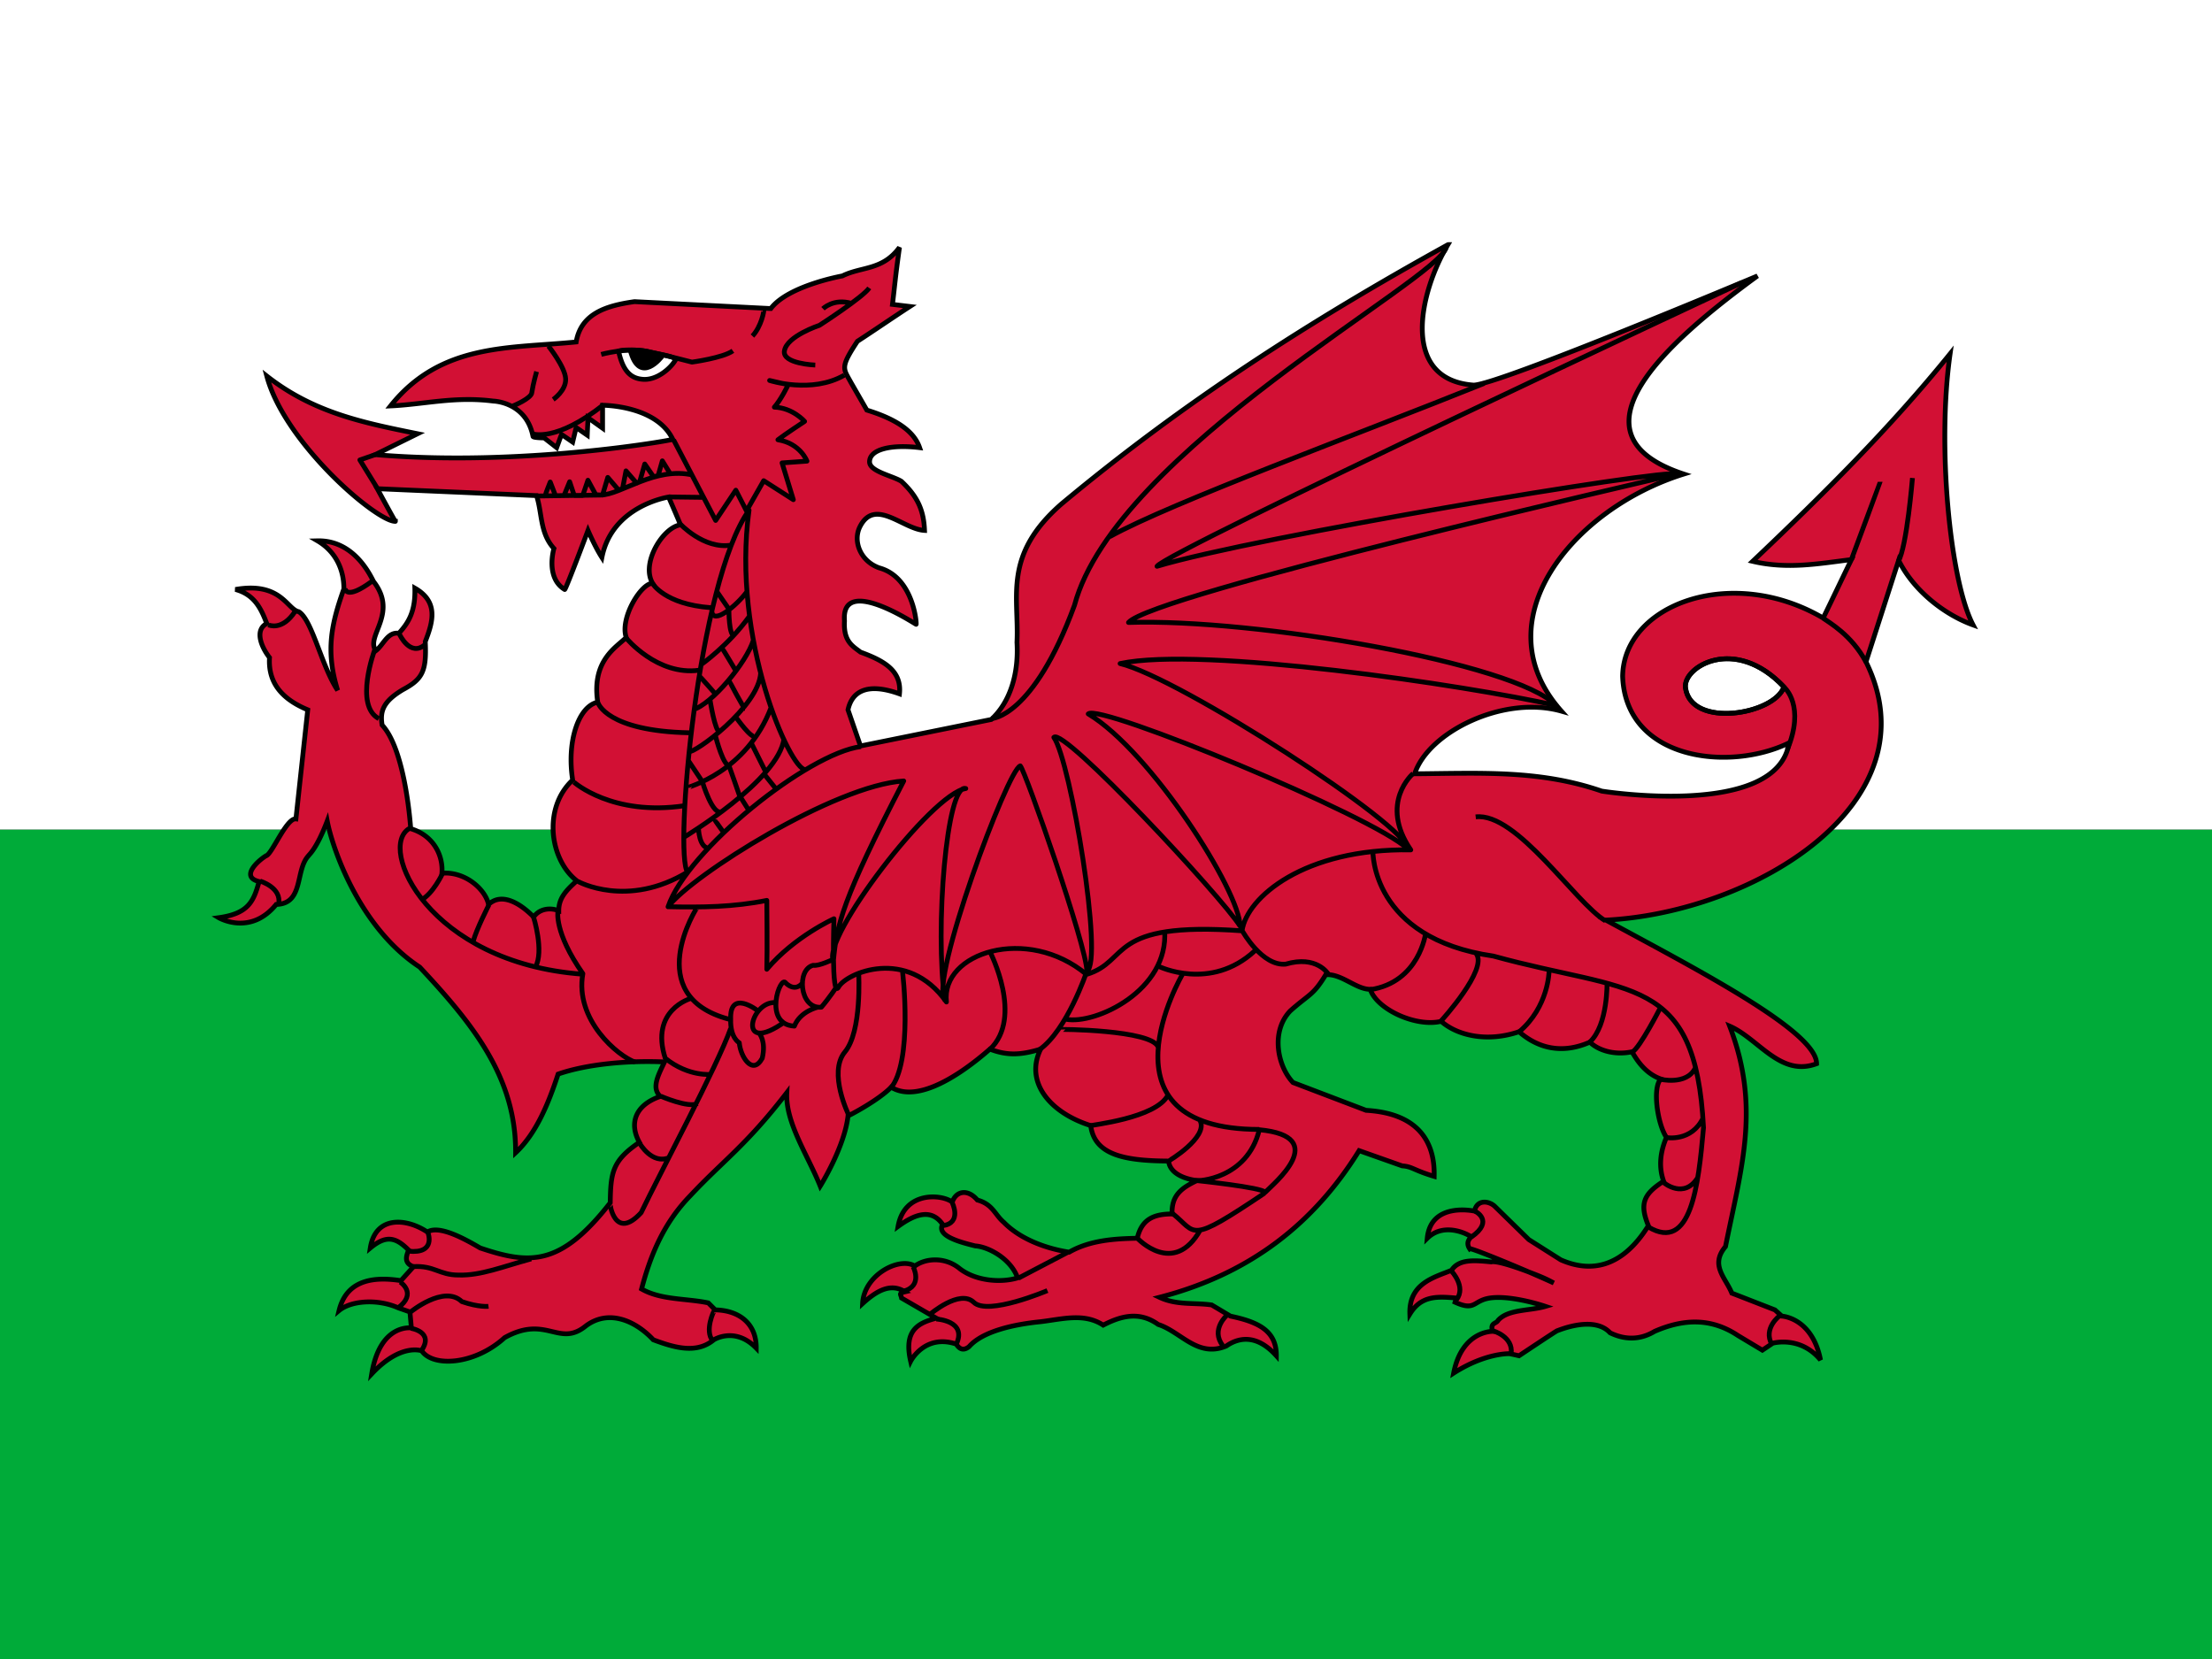
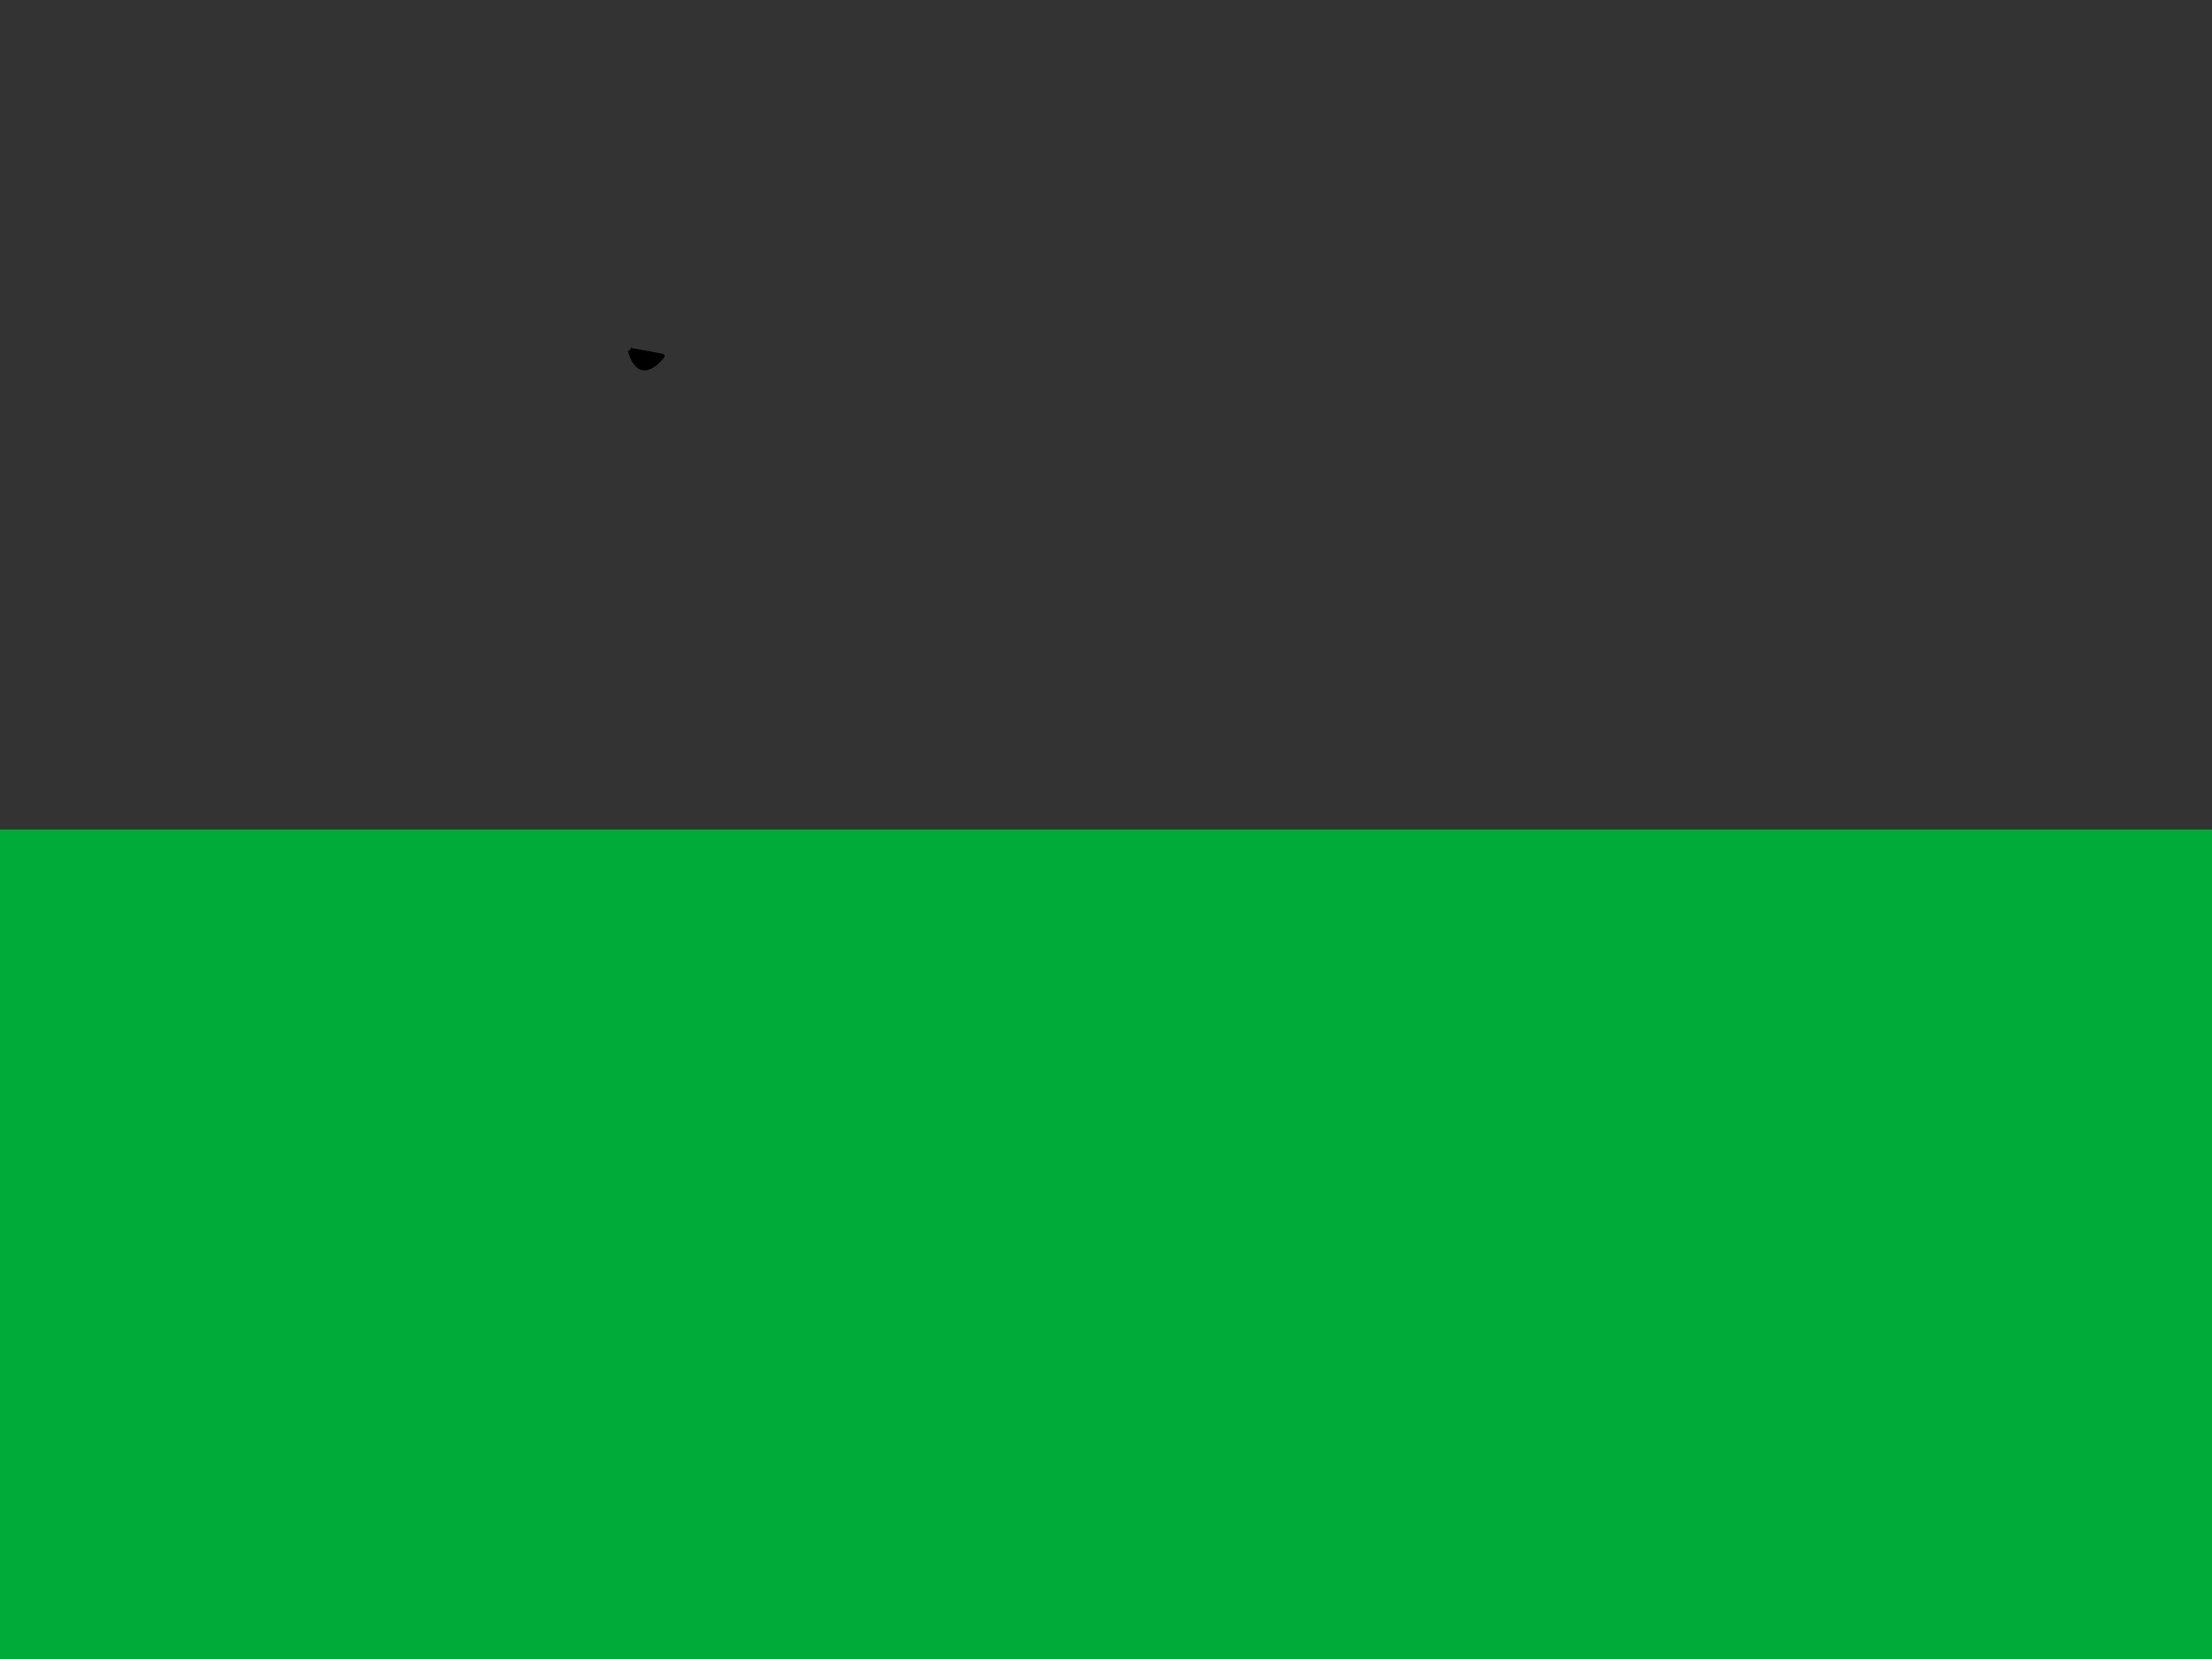
<svg xmlns="http://www.w3.org/2000/svg" height="480" width="640" viewBox="0 0 640 480">
  <rect x="0" y="0" width="640" height="480" fill="#333333" stroke="none" />
  <path fill="#00ab39" d="M0 240h640v240H0z" />
-   <path fill="#fff" d="M0 0h640v240H0z" />
  <g stroke="#000" stroke-width="1.388">
-     <path d="M418.916 70.772c-.008.015-.014.033-.024.048.026-.014.047-.034.073-.048h-.05zm-.024.048c-40.283 22.275-76.34 45.452-111.783 74.988-17.01 14.86-12.21 26.704-12.868 40.048.548 8.958-1.936 17.292-7.446 22.314-12.607 2.55-25.226 5.113-37.83 7.663-1.21-3.49-2.408-6.972-3.615-10.46 1.153-5.35 5.577-7.98 14.892-4.625.734-6.88-4.802-9.68-11.277-12.072-2.225-1.732-4.988-3.062-4.627-9.013-1.09-13.468 20.523.964 20.723.964.202 0-.72-13.592-10.65-16.313-5.414-1.916-7.705-7.627-5.638-11.855 4.332-8.644 12.487.676 18.723 1.01-.234-5.64-1.84-9.662-6.7-14.216-2.614-1.61-9.038-2.82-9.204-5.518-.135-3.664 6.022-5.23 14.483-4.217-1.764-5.136-7.454-8.458-15.277-10.868l-4.627-8.05c-2.19-4.054-3.174-4.164 1.903-11.854 4.56-2.95 10.62-7.122 15.18-10.072-1.677-.202-3.358-.402-5.035-.603.67-5.5.747-7.35 2.024-16.482-4.894 6.688-11.007 5.492-16.506 8.242 0 0-15.676 2.783-20.723 9.446-.2 0-39.422-2-39.422-2-8.357 1.164-15.497 3.533-16.89 11.663-19.117 1.93-39.136.223-53.71 18.507 9.922-.47 18.61-2.833 29.758-1.398 0 0 9.5.18 11.47 10.24.2.402 3.23.41 3.23.41 1.206.938 2.405 1.88 3.613 2.82.47-1.275.93-2.56 1.4-3.832l3.228 2.216c.334-1.408.677-2.808 1.012-4.216 1.073.737 2.13 1.48 3.205 2.216.067-1.676.15-3.36.216-5.036l4.218 3.012v-6.626s15.57-.036 20.314 9.855c.202.2-43.694 8.067-86.097 4.433 4.09-2.012 8.175-4.036 12.265-6.048-15.46-3.143-29.996-5.985-43.638-16.7 5.148 19.384 31.754 42.15 37.205 42.05 0 .2-5.23-9.447-5.23-9.447 15.358.67 30.717 1.33 46.073 2 1.677 5.097.935 10.81 5.036 15.302 0 0-2.544 8.424 3.108 11.855.202.402 6.747-17.085 6.747-17.085s2.006 4.705 4.026 7.832c2.926-15.042 19.3-17.494 19.3-17.494s3.423 7.847 3.423 8.05c-5.118.74-11.483 11.17-8.05 16.89-3.43.065-9.524 10.167-7.638 15.687-2.885 2.87-10.07 6.698-8.242 18.723-5.655 1.212-9.003 11.56-7.252 22.53-8.752 8.146-6.603 23.1 1.205 29.156-3.24 2.884-5.237 5.102-5.23 8.65-3.08-1.144-5.92-.187-7.253 1.832-3.776-3.87-9.2-7.262-13.06-3.638-1-4.58-6.964-9.62-13.493-9.036.382-4.83-2.125-10.81-9.037-12.892 0 0-1.4-22.637-8.265-29.976-.673-4.107.393-6.9 6.048-10.265 5.647-3.013 6.847-5.35 6.434-13.88 2.226-5.704 3.917-11.518-3.012-15.47.21 6.782-1.873 10.048-4.626 13.06-3.29-.48-4.44 3.36-6.652 5.036-3.097-4.174 6.532-10.64-.603-19.927-.4-.405-4.98-12.125-16.29-11.857 5.376 3.148 7.65 8.444 7.64 13.88-3.566 10.058-5.377 17.832-1.807 29.373-4.698-7.04-7.363-20.42-11.253-22.747-3.41-.666-5.076-8.73-18.314-6.435 5.712 1.536 7.525 5.897 9.062 9.856-3.502 1.806-1.762 6.57.795 9.856-.486 7.722 4.14 12.234 11.06 15.108-1.14 10.528-2.282 21.038-3.422 31.566-2.748-.35-6.978 10.352-8.65 10.675-2.69 1.674-7.388 6.177-2 7.446-1.6 5.778-3.085 9.26-11.687 10.46 0 0 9.09 5.39 16.626-3.832 8.077-.203 5.42-9.833 9.326-14.073 0-.2 2.216-1.593 5.445-10.072 1.413 7.572 9.182 30.757 26.748 42.265 15.31 16.39 27.894 31.87 27.76 53.71 5.975-5.557 9.543-14.36 12.288-22.746 8.31-2.89 20.197-3.994 30.796-3.518-1.818 3.825-3.853 7.496-1.23 9.976-7.396 2.54-9.017 7.91-6.047 13.277-7.798 5.295-8.31 8.698-8.435 17.494-14.425 18.496-23.324 17.88-37.614 13.085-4.692-2.754-11.955-6.72-15.3-4.627-6.172-4.113-15.046-4.723-16.506 4.627 4.63-3.84 7.396-3.098 11.084.603-.742 1.878-1.362 3.75 1.397 4.82-1.207 1.34-2.406 2.683-3.614 4.023-6.64-1.02-15.57-.963-17.903 8.65 3.412-2.825 10.98-3.488 17.084-.793 1.142.402 2.283.8 3.424 1.204.134 1.543.276 3.085.41 4.627 0 0-9.047-1.396-11.47 13.278 8.48-9.023 14.48-6.65 14.48-6.65 3.27 4.784 15.3 4.064 23.953-3.808 12.154-6.794 15.697 2.97 23.542-3.422 6.504-4.85 14.2-1.625 19.493 4.025 6.103 2.29 12.49 4.173 17.518 0 0 0 6.14-3.918 12.266 2.41.067-7.136-4.99-10.926-11.855-11.06l-2.024-2.025c-6.437-1.342-13.67-.798-19.3-4.024 2.653-10.074 6.52-19.202 14.072-26.963 9.32-9.992 16.182-14.535 27.952-29.832-.455 8.645 6.17 18.257 9.662 27.037 0 0 7.03-11.223 8.05-20.337.2 0 8.807-4.48 12.48-8.29 7.754 4.81 20.392-3.85 28.555-11.01 5.03 1.903 8.85 1.766 14.698 0-4.694 9.552 2.715 18.414 14.482 22.12 1.088 8.433 9.607 10.2 22.53 10.264.545 4.962 8.242 5.637 8.242 5.637-4.865 2.267-7.4 4.54-7.23 9.663-4.985.034-8.76 1.288-10.073 7.036-6.844.117-13.82.642-19.71 4.024-6.305-.978-13.974-3.59-18.917-8.65-2.55-2.147-3.185-5.24-7.638-6.435-2.822-3.335-6.2-2.59-7.253.603-2.918-2.278-13.86-3.337-15.688 7.037 5.108-3.74 9.688-5.164 12.892-.603-1.746 3.166 4.253 4.978 9.446 6.24 3.683.23 10.214 3.584 12.265 9.254-4.75 1.44-11.95.966-16.7-2.627-4.22-3.534-9.924-3.113-13.06-.796-4.348-2.772-14.705 2.462-15.107 10.843 4.362-3.997 8.333-5.93 12.288-3.397-1.968.467-1.22.66-1.012 1.807 3.353 1.945 6.696 3.887 10.05 5.83-4.932 1.302-9.567 3.27-7.423 12.46 0 0 4.017-7.94 13.06-5.013.202-.2 1.248 2.836 3.832.796 3.914-4.454 12.864-6.448 20.723-7.23 6.308-.753 12.605-2.61 18.097.99 4.89-2.517 10.333-4.208 15.903-.194 6.572 2.08 11.37 9.74 19.71 6.24 4.15-2.87 9.246-3.016 14.483 2.82.064-7.358-5.45-9.825-13.277-11.47-1.81-1.074-3.61-2.155-5.42-3.228-5.03-.74-10.08.152-15.11-2.218 26.32-6.804 44.772-21.482 57.76-42.434 4.158 1.476 8.3 2.934 12.458 4.41 2.95.19 3.174 1.214 9.253 3.037.23-8.956-3.615-18.18-19.71-19.11l-21.132-8.047c-4.486-4.73-6.514-14.768-.796-20.723 5.597-4.983 6.573-4.387 10.265-10.458 4.49-.41 8.72 4.217 12.868 4.217 1.97 5.85 13.32 11.022 20.53 9.253 4.517 4 13.114 6.223 22.53 3.012 5.344 4.678 12.306 6.63 20.506 3.012 2.178 2.176 6.774 3.907 12.073 2.82.403 0 2.678 5.813 8.458 7.854-2.52 2.45-.97 13.082 1.615 16.89-1.764 4.09-2.32 8.45-.82 12.676-5.827 3.747-7.014 6.535-4.41 12.868-7.632 12.265-16.763 13.667-25.348 9.88-3.086-1.946-6.167-3.91-9.253-5.857-3.286-3.218-6.57-6.418-9.855-9.637-1.674-1.57-5.137-2.064-5.857 1.398 0 0-12.645-2.82-13.663 7.856 5.242-5.105 12.675-.61 12.675-.41 0 .202-1.77 1.406-.41 3.446.307-.255 9.233 3.33 17.182 6.747 4.318 1.636 5.267 2.148 7.156 3.156a340.807 340.807 0 0 0-7.156-3.157c-4.84-1.835-9.553-3.3-10.94-2.94-4.504-.42-9.28-.98-11.47 2.41-4.84 2.047-12.402 3.687-12.073 12.674 3.27-5.35 7.754-5.125 13.47-4.627-.134.403-.25.802-.385 1.205 6.206 2.827 5.03-.77 10.818-1.3 4.84-.445 11.7 1.288 15.325 2.505-4.56 1.34-10.76.778-13.686 4.024-.537 1.075-2.415.636-1.59 3.206 0 0-8.894-.23-11.278 12.072 9.043-5.79 15.895-5.614 16.096-5.614.2 0 2.82.602 2.82.602s10.86-7.253 11.06-7.253c.2 0 10.515-4.567 15.276.602 4.155 2.043 8.6 2.173 12.892-.41 8.456-3.677 16.37-3.935 24.145 1.23l7.034 4.216c1.006-.67 2.007-1.352 3.013-2.023 0 0 7.964-2.25 13.807 4.843-2.415-12.27-11.18-12.674-11.18-12.674-.672-.604-1.355-1.204-2.025-1.807-4.16-1.61-8.3-3.235-12.46-4.844-1.814-4.493-6.374-8.07-1.83-13.47 4.642-23.076 10.192-40.406 1.205-63.784 8.382 3.62 14.654 14.818 25.156 10.868 0-9.39-34.56-27.215-60.962-41.542 43.253-2.213 95.236-34.142 75.253-74.723 3.153-9.79 6.294-19.583 9.447-29.374 4.45 8.964 13.457 15.795 21.54 18.7-6.662-12.72-10.485-51.61-6.65-78.458-17.428 21.53-36.674 40.638-57.132 60.048 10.063 2.352 18.855.697 28.58-.506-2.75 5.633-5.42 11.283-8.17 16.916-26.582-15.566-57.79-3.884-58.024 16.892.91 24.227 30.865 27.67 48.145 19.228-3.425 22.09-54.193 13.952-54.193 13.952-18.038-6.218-35.17-5.153-54.12-5.012 3.938-12.113 25.8-22.864 42.458-18.12-23.32-26.147 3.296-58.61 35.397-68.603-34.99-11.54-4.86-38.213 21.326-57.325 0 0-75.306 31.692-82.17 31.59-21.42-1.61-15.58-26.962-7.42-40.602zm-236.36 30.434c1.752.01 3.812.18 5.444.578 3.396.828 7.53 1.302 7.47 2.314-1.57 2.63-5.433 5.805-9.228 5.614-3.795-.19-5.99-2.466-7.253-8.17.388-.21 1.813-.345 3.566-.336zm316.987 89.35c4.936-.068 10.85 2.02 16.625 8.144-2.776 7.997-26.866 12.103-28.48.265-.49-3.58 4.638-8.312 11.854-8.41z" fill="#d21034" />
-     <path d="M207.406 171.15l3.653 5.313m-.167.168s0 7.14 1.494 7.308m-3.32 3.818c.165.167 3.82 6.31 3.82 6.31m-10.463 1.66c.165 0 4.65 5.15 4.65 5.15m3.895-3.995c0 .167 4.24 8.147 4.573 8.147m-10.13-2.657s1.495 9.63 2.823 9.3m-9.1 8.35l4.285 6.43m3.654-13.286s2.325 9.133 4.15 8.302m1.824-13.786c.166.166 4.322 6.15 5.483 5.318m-.994 2.324l3.985 7.972m-10.627-1.828c.166.333 3.32 9.467 3.32 9.467m-10.96-4.65s2.99 10.13 5.648 8.468m-6.808 4.984s.166 5.314 2.823 5.645m1.827-8.303c0 .166 2.657 3.82 2.657 3.82m4.932-10.14l2.207 3.497m4.815-9.963l3.322 4.15m-18.732-51.767c.166 4.484 7.277-1.58 10.1-5.4m-13.123 20.967s7.805-5.48 13.784-13.783m-16.276 26.9c5.48-1.495 15.564-13.69 17.556-20.166m-18.718 32.287c1.496.665 20.33-12.9 20.83-22.864m-21.327 33.327c0-.165 17.22-4.39 24.36-23.32m-25.284 37.65s27.495-16.488 28.99-28.61m185.653 56.294s-1.773 14.228-16.055 16.387m20.538 9.02c.166-.166 13.617-14.945 10.13-19.43m21.09 5.15s-.166 10.295-8.636 17.435m25.408-14.447s.333 12.454-4.982 17.436m20.425-9.965s-5.958 11.663-8.117 12.826m7.86 7.845s7.84 1.954 10.33-3.194m-8.298 20.113s7.248 1.31 10.57-5.665m-11.347 18.725s5.866 4.928 9.85-1.547m-94.032-94.412s-.665 25.242 34.872 30.39c39.69 10.96 58.453 5.147 60.78 49.652-1.495 16.938-3.6 36.07-15.888 28.762m-117.452-85.552s5.647 10.13 12.455 9.465c8.967-2.656 12.288 2.824 12.288 2.824m-48.987-2.16s14.947 7.308 27.732-4.483m-26.07-5.977c1.327 17.437-20.095 27.4-28.565 25.74m29.58 41.076c.166 0 11.604-6.867 9.28-11.684m-32.05 1.496c.33-.334 19.262-2.16 22.75-8.97m-31.552-18.93c0-.166 26.868.074 28.694 5.055m7.01-20.997s-26.24 44.837 22.25 44.837m-49.984-45.502s-5.647 16.774-13.618 22.42m-14.28-28.23s9.743 18.852-.055 28.15M261.06 280.78c.166.332 3.155 26.736-3.488 34.208m-9.132-33.378s.996 16.772-3.985 22.75c-4.983 5.98 1.166 18.396 1.166 18.396m-60.53 8.063s3.567 6.256 8.55 4.097m-2.492-17.768s7.97 3.487 10.628 2.158m-1.993-30.39s-11.79 3.322-7.306 17.27c6.807 5.482 13.45 4.65 13.45 4.65M176.534 348.2c-.165 0 1.33 10.96 8.968 2.656 5.314-11.125 22.086-42.512 25.906-53.306m7.804-5.147s-8.137-6.31-7.804 2.49c-.167 5.48 2.49 6.808 2.49 6.808.332 3.987 3.82 9.632 6.642 4.485 1.163-4.982-.83-7.14-.83-7.14m4.65-8.968c-7.307-.5-11.292 15.61 2.824 5.482M232 284.596s-1.827 2.492-4.65-.166c-1.496-2.655-6.808 11.96 2.49 12.456 1.66-4.318 6.81-5.48 6.81-5.48m4.318-13.783s-4.153 1.992-5.647 1.66c-4.98 1.163-3.985 12.788 2.325 12.123 2.158-2.49 4.484-5.978 4.484-5.978m-40.32-23.002c-.168 0-16.48 25.653 9.093 32.46m197.945-71.073s-9.964 8.47-.664 22.086c-30.89-.5-47.493 13.782-48.822 23.413-39.357-2.822-32.216 8.802-45.003 12.62-17.105-14.28-42.18-6.31-40.52 7.972-11.46-16.108-29.06-8.303-31.22-4.318-2.158 3.986-1.328-19.76-1.328-19.76s-11.458 5.147-19.43 14.613c.167-6.31 0-16.607 0-19.928-9.576 1.937-18.82 2.047-28.73 1.827m-25.904-7.308s14.28 7.97 31.884-2.823m-33.047-25.906s11.127 9.962 32.05 6.808m-25.074-29.725s2.49 8.137 26.405 8.635m-18.306-27.454s9.005 11.014 21.127 9.354m-13.45-25.076s3.487 5.978 16.772 6.974m-8.97-24.41s6.976 7.638 14.947 6.31m26.55-68.394s3.088-3.088 8.236-1.544m-10.466 17.845s-9.61-.344-8.924-4.118c.688-4.29 10.125-7.38 10.125-7.38s12.524-8.063 14.412-10.81m-56.622 43.926l12.183 23.336 5.834-8.75 3.09 6.004 4.975-8.75 8.578 5.49-3.26-10.638 7.206-.515s-1.888-5.147-8.408-6.177c1.716-1.372 7.72-5.32 7.72-5.32s-3.43-3.945-8.75-4.117c1.717-1.888 4.12-6.52 3.947-6.52-.17 0-5.32-1.202-5.32-1.202s12.184 3.946 21.62-1.544m-23.325-18.867c.17.172-.687 4.805-3.26 7.55m-43.754 5.32s7.537-2.075 13.177-.9c5.587 1.15 13.077 3.13 13.077 3.13s8.92-1.2 11.84-3.26m-56.796 6.005s-1.028 3.603-1.37 6.006c0 1.715-5.493 3.946-5.493 3.946m10.297-17.33s4.804 6.005 4.975 9.436c.17 3.432-3.604 6.006-3.604 6.006m-50.96 25.566l-4.976-8.064 4.46-1.544m90.372 120.844c-3.985-5.148 2.99-84.195 17.77-104.783-5.15 37.198 11.955 75.226 16.273 75.06m-78.96-97.15s6.726 2.575 20.675-8.47m18.848 26.74l10.004.124m300.33-62.08s-166.7 77.894-169.13 82.02c28.15-8.495 147.532-28.392 150.447-26.694-7.038 1.7-151.905 34.942-158.698 42.95 36.155-1.213 111.87 11.648 123.75 24.023-25.72-5.824-102.646-17.23-126.18-12.134 17.23 4.126 83.232 46.833 83.232 53.627-9.95-9.463-89.3-42.222-92.453-39.067 18.198 10.92 43.922 51.442 43.92 61.392-5.338-8.493-51.2-57.753-53.87-54.6 4.855 6.797 14.472 64.944 9.555 67.64 0-7.038-17.804-57.932-19.26-59.388-3.64.97-26.334 62.094-21.838 67.778-2.91-20.382.484-62.924 6.065-61.226-9.947 1.456-41.698 43.32-38.302 49.87.97-10.433 2.39-17.353 20.346-52.054-19.898 1.212-61.148 27.178-68.187 36.4 5.58-16.5 40.524-44.408 55.81-46.35m71.956-60.72c17.62-9.777 72.065-29.73 108.383-44.37m-142.582 96.987s12.01-.17 24.022-32.772c11.836-44.607 105.692-94.365 107.58-103.634M128.018 252.767s-2.788 5.94-6.22 7.656m19.682 1.345s-3.724 7.233-4.582 10.665m17.465-7.128s3.124 9.873.55 14.506m-36.425-40.137c-9.437 5.32 5.37 38.935 50.152 42.195m-7.207-18.186s-1.2 6.005 7.207 18.016c-2.402 13.383 10.174 23.9 15.15 25.616m-25.96-164.25c0-.17 1.37-3.602 1.37-3.602l1.53 3.967 2.463-.063 1.625-3.977 1.334 3.992h2.446l1.51-4.433 2.28 4.196 1.936.098 1.525-5.112 3.143 3.662 1.142-.442.98-5.113 3.104 3.575.89-.523 1.44-5.04 2.58 3.748 1.3-.423 1.205-4.236 2.398 3.894m-38.965 6.283l18.717-.278c5.956-.09 15.763-8.344 26.745-5.77m-84.912 46.09s3.088 6.693 7.378 2.918m-14.584 1.545s-6.006 16.128 1.2 19.902m-9.78-37.748s0 3.775 7.893-2.058m-32.442 86.815s6.35 1.888 5.32 6.692m-2.92-80.817s3.945 1.887 7.72-3.946m34.145 189.602c6.177-.343 7.507 2.446 13.126 2.446 6.474.197 12.783-2.446 21.02-4.677m53.018 14.93c-.172 0-2.917 5.832-.515 8.748m-87.51-8.235s9.78-8.065 14.928-3.088c4.977 1.716 7.72 1.372 7.72 1.372m-17.495-21.274s2.402 6.176-5.663 5.32m-2.402 8.92s5.147 3.262-.686 7.55m3.774 5.835s7.034 1.03 2.916 6.69m224.316-49.437s19.104 1.977 19.983 3.405c2.195-2.306 19.254-16.124-1.717-18.1-3.512 14.385-17.938 14.916-18.267 14.696zm-6.807 9.552c7.135 5.71 4.21 9.13 26.61-5.91m-36.823 13.048s10.54 11.31 18.226-2.416m-38.32 6.478l-14.272 7.466m-25.692 10.542s8.674-7.467 12.736-3.514c4.062 3.952 21.3-3.403 21.3-3.403m-27.56-25.475s2.967 5.928-2.744 6.697m-8.563 11.86s3.008 5.574-2.812 7.11m9.51 8.04s9.003.44 5.82 7.247m78.395-8.455s-4.94 4.172-1.317 8.895m73.015-38.87s5.71 2.745-1.098 7.467m-5.71 9.882s4.282 4.5 1.428 8.233m10.54 9.003s5.93 1.647 5.27 6.588m77.734-10.98s-4.94 3.623-2.306 8.345M426.96 236.346c11.858-1.427 28.875 24.924 37.55 30.085m51.87-67.412s6.008 5.243.723 17.893m10.414-38.065c1.67 1.3 8.126 4.745 12.39 12.72m4.096-52.17c0 .108-8.344 22.507-8.344 22.507m17.676-23.606s-1.647 19.98-4.062 24.044m-33.124 36.413c-2.776 7.997-26.864 12.09-28.48.25-.822-6.026 14.268-15.322 28.48-.25z" fill="none" stroke-linejoin="round" />
-     <path d="M182.346 101.32l9.268 1.715s-6.523 8.75-9.268-1.716z" stroke-linejoin="round" />
+     <path d="M182.346 101.32l9.268 1.715s-6.523 8.75-9.268-1.716" stroke-linejoin="round" />
  </g>
</svg>